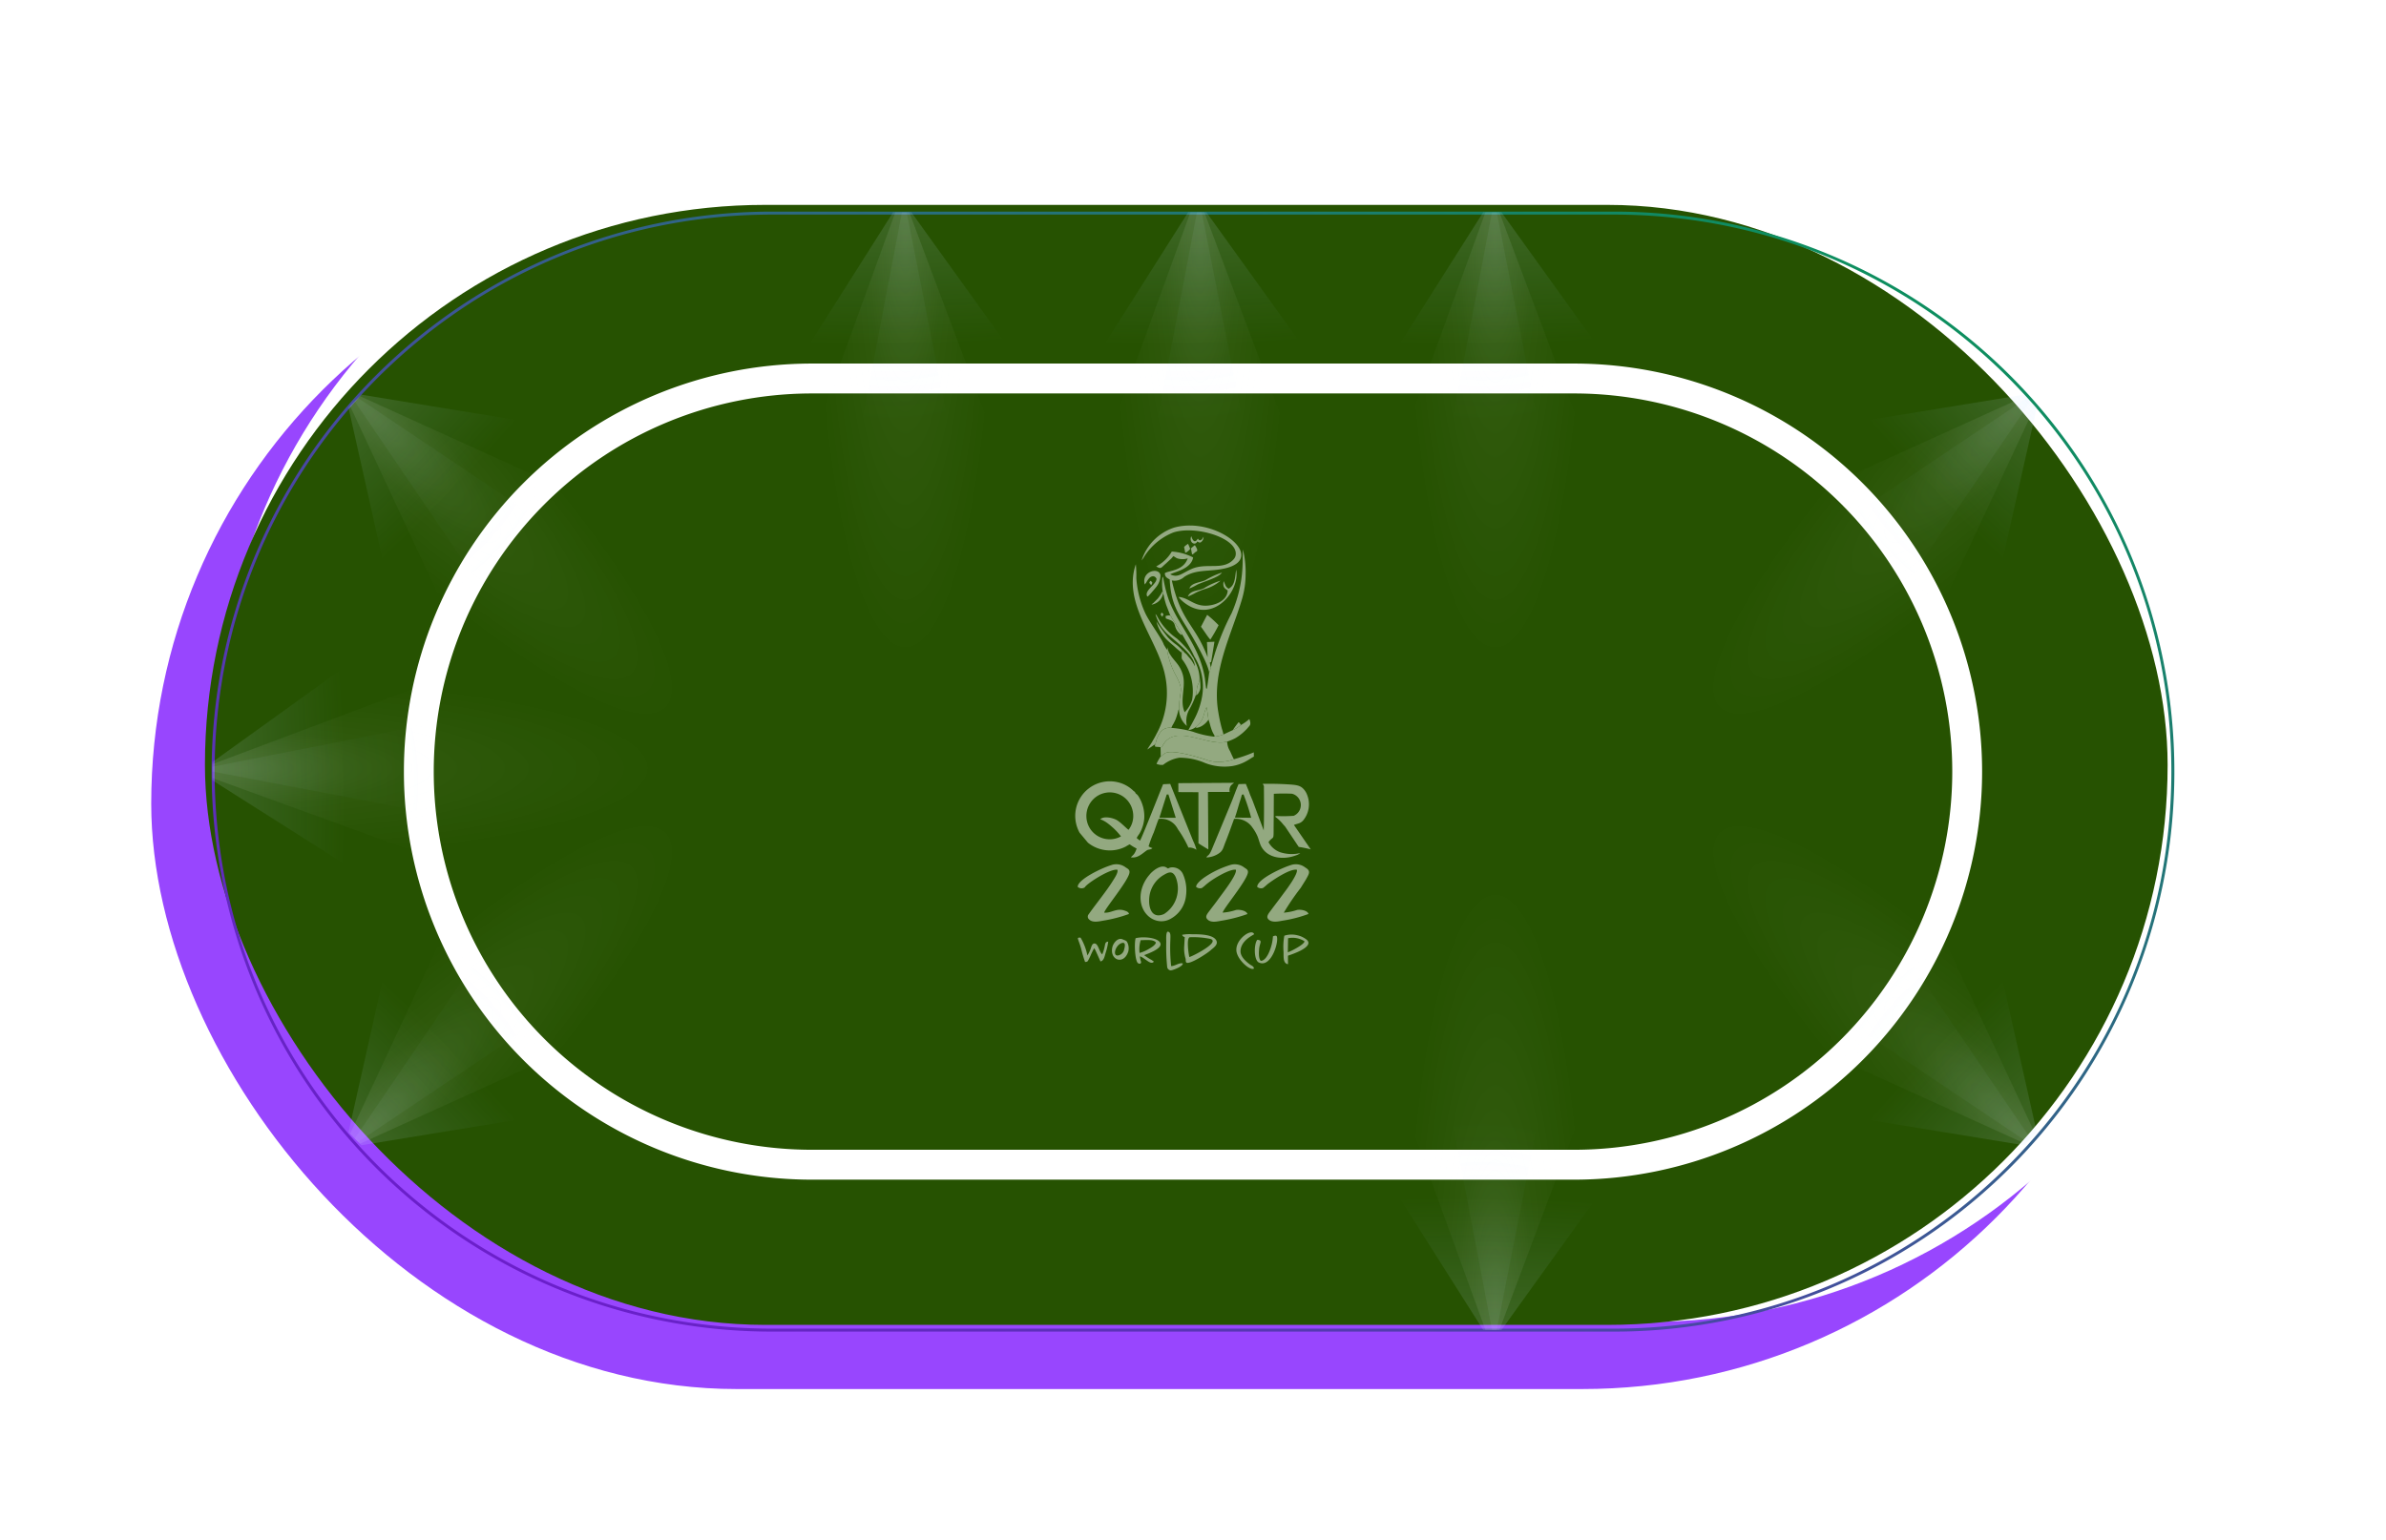
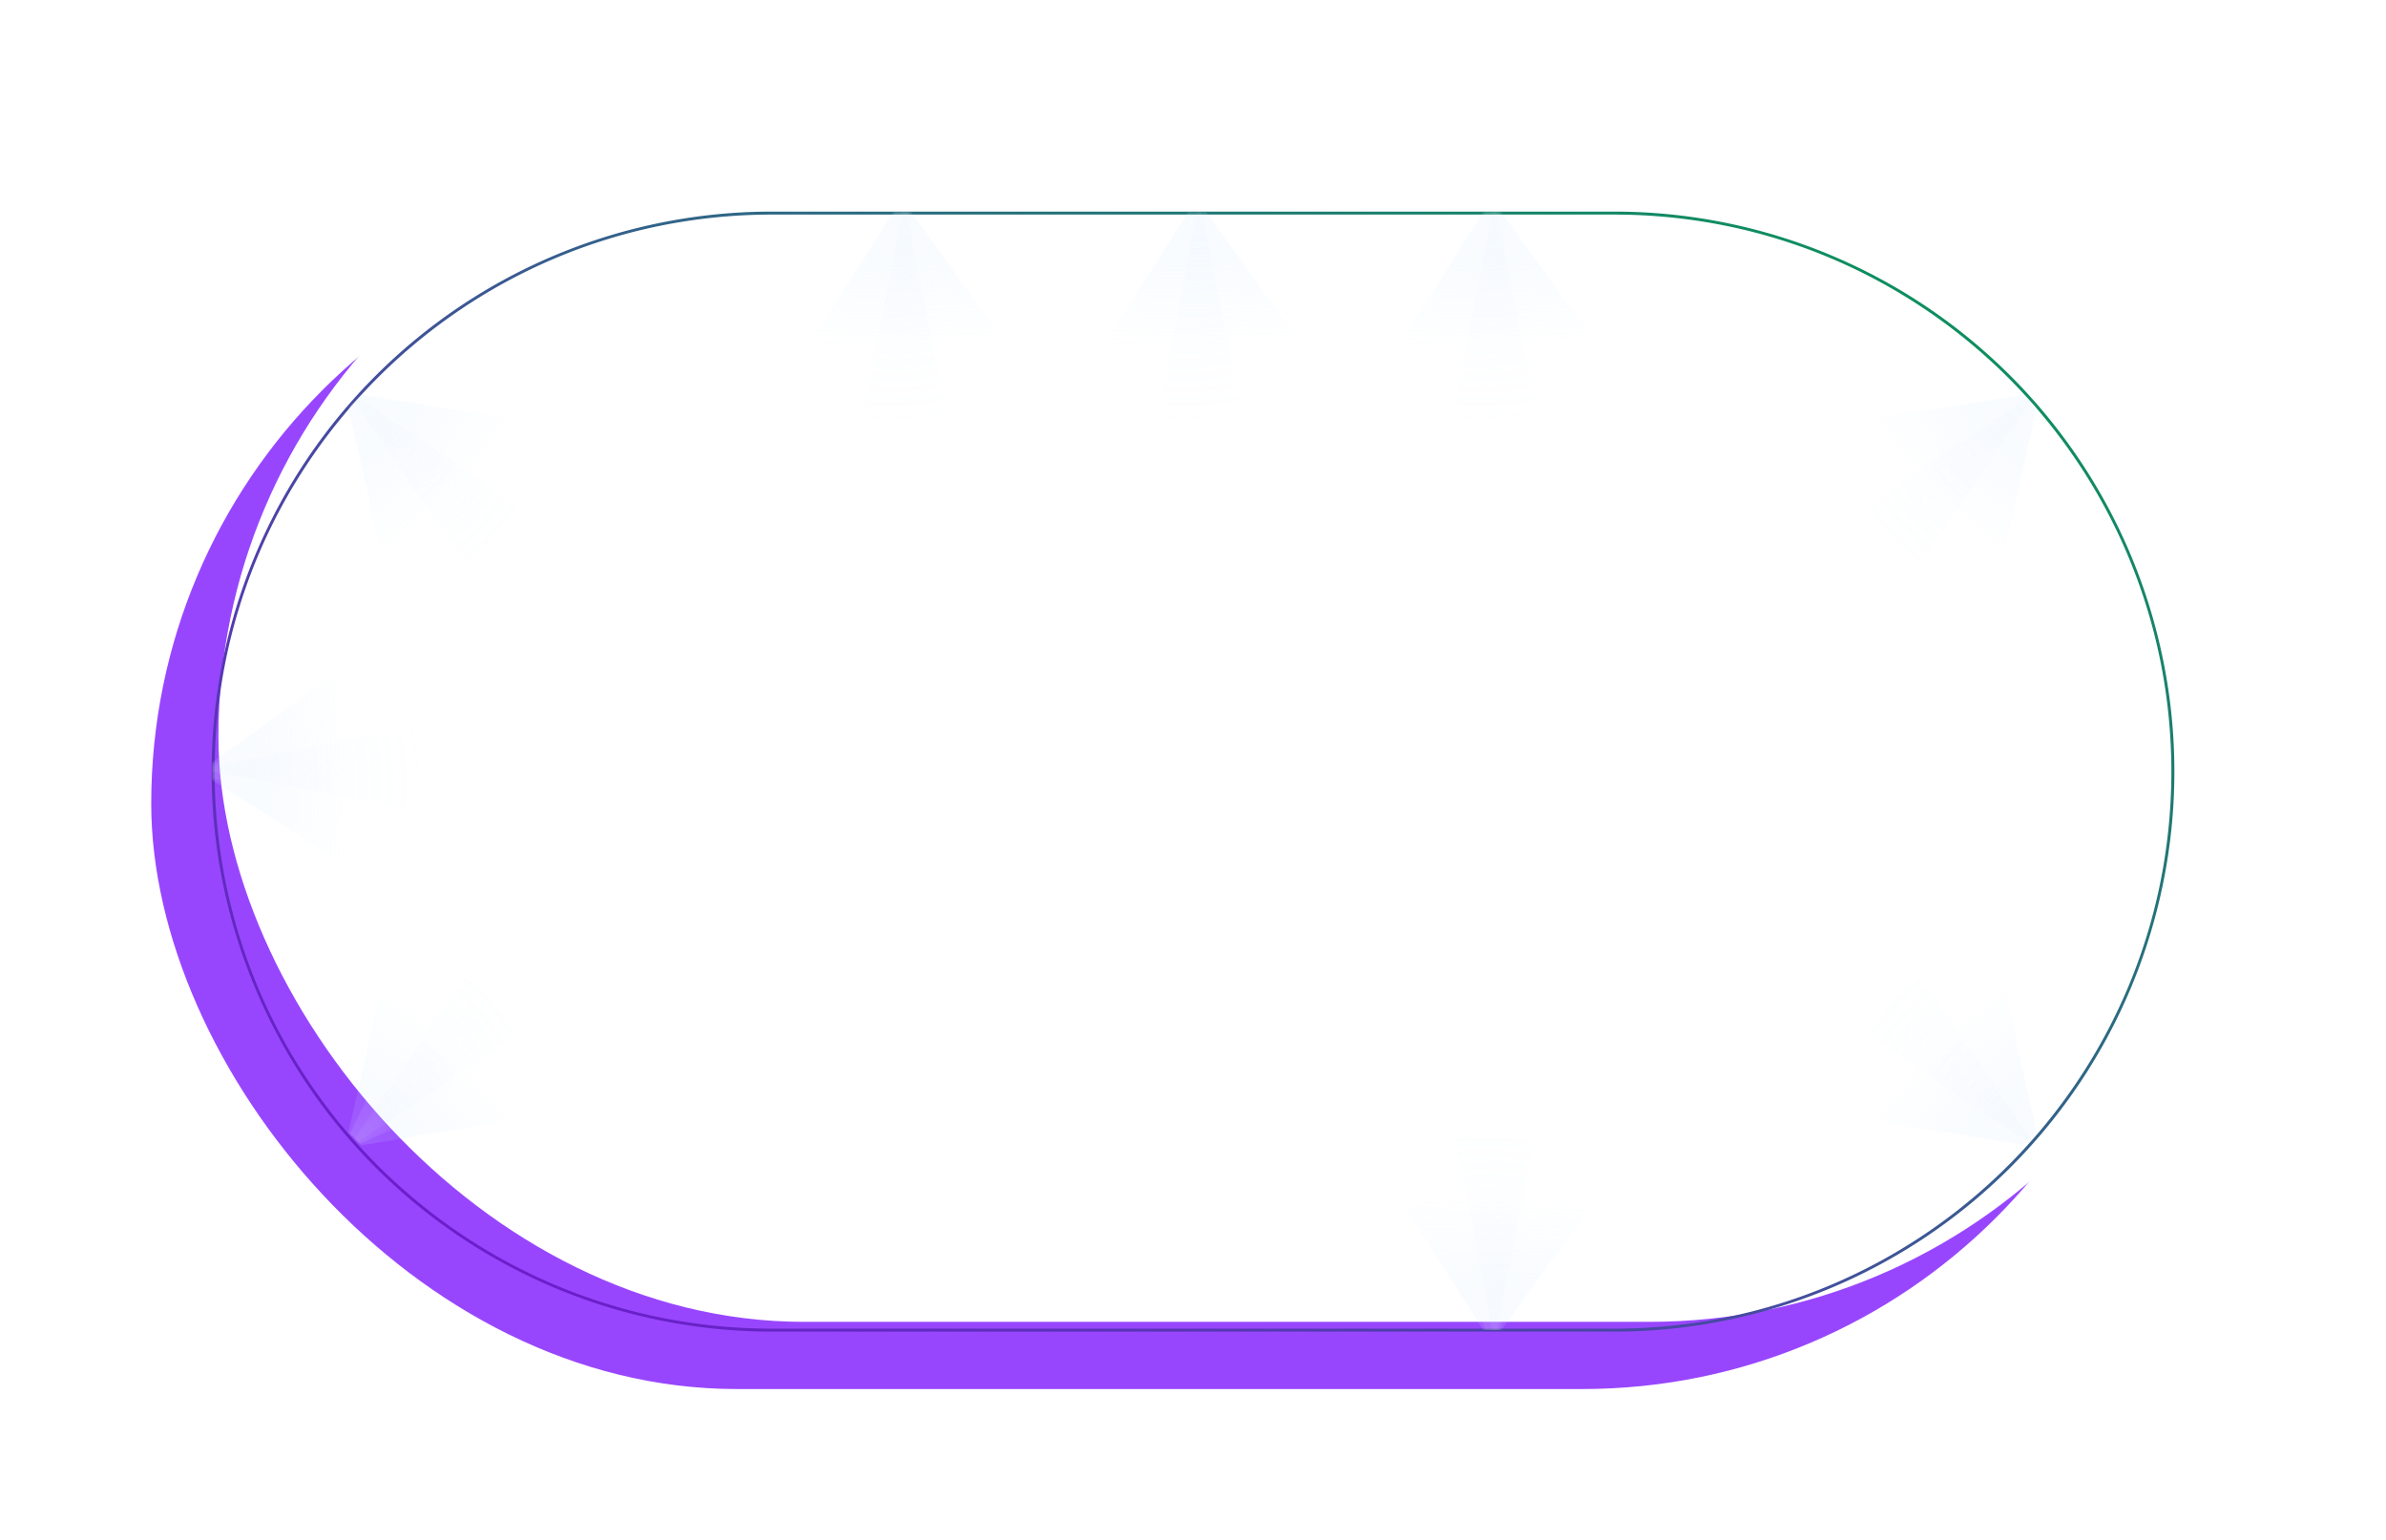
<svg xmlns="http://www.w3.org/2000/svg" xmlns:xlink="http://www.w3.org/1999/xlink" width="355" height="229.222" viewBox="0 0 355 229.222">
  <defs>
    <radialGradient id="h" cx=".5" cy="1.534" r="1.194" gradientTransform="matrix(-.033 -.999 -2.03 .067 3.631 1.931)" gradientUnits="objectBoundingBox">
      <stop offset="0" stop-color="#f7fbff" />
      <stop offset="1" stop-color="#9fcfff" stop-opacity="0" />
    </radialGradient>
    <radialGradient id="i" cx=".5" cy="1.534" r="1.194" gradientTransform="matrix(-.033 -.999 -2.03 .067 3.631 1.931)" gradientUnits="objectBoundingBox">
      <stop offset="0" stop-color="#f7fbff" stop-opacity=".478" />
      <stop offset="1" stop-color="#9fcfff" stop-opacity="0" />
    </radialGradient>
    <radialGradient id="j" cx=".5" cy=".946" r=".86" gradientTransform="matrix(0 -1 -.279 0 .764 1.446)" gradientUnits="objectBoundingBox">
      <stop offset="0" stop-color="#f7fbff" />
      <stop offset=".416" stop-color="#fcfeff" stop-opacity=".369" />
      <stop offset="1" stop-color="#fff" stop-opacity="0" />
    </radialGradient>
    <radialGradient xlink:href="#h" id="n" cx=".5" cy="-.534" r="1.194" gradientTransform="matrix(-.033 .999 -2.03 -.067 -.568 -1.07)" />
    <radialGradient xlink:href="#i" id="o" cx=".5" cy="-.534" r="1.194" gradientTransform="matrix(-.033 .999 -2.03 -.067 -.568 -1.07)" />
    <radialGradient xlink:href="#j" id="p" cx=".5" cy=".054" r=".86" gradientTransform="matrix(0 1 -.279 0 .515 -.446)" />
    <filter id="a" width="345" height="219.222" x="0" y="10" filterUnits="userSpaceOnUse">
      <feOffset dx="-5" dy="5" input="SourceAlpha" />
      <feGaussianBlur result="b" stdDeviation="7.5" />
      <feFlood flood-opacity=".102" />
      <feComposite in2="b" operator="in" />
      <feComposite in="SourceGraphic" />
    </filter>
    <filter id="c" width="345" height="219.222" x="10" y="0" filterUnits="userSpaceOnUse">
      <feOffset dx="5" dy="-5" input="SourceAlpha" />
      <feGaussianBlur result="d" stdDeviation="7.5" />
      <feFlood flood-color="#080808" flood-opacity=".051" />
      <feComposite in2="d" operator="in" />
      <feComposite in="SourceGraphic" />
    </filter>
    <filter id="e" width="307.018" height="181.684" x="22.991" y="22.991" filterUnits="userSpaceOnUse">
      <feOffset dx="-1" dy="-1" input="SourceAlpha" />
      <feGaussianBlur result="f" stdDeviation="2.5" />
      <feFlood flood-color="#7a7a7a" />
      <feComposite in2="f" operator="in" />
      <feComposite in="SourceGraphic" />
    </filter>
    <linearGradient id="g" x1=".046" x2=".912" y1=".851" y2=".067" gradientUnits="objectBoundingBox">
      <stop offset="0" stop-color="#6c1dcc" />
      <stop offset="1" stop-color="#0a925b" />
    </linearGradient>
  </defs>
  <g transform="translate(27.5 27.5)">
    <g filter="url(#a)" transform="translate(-27.5 -27.5)">
      <rect width="300" height="174.222" fill="#9846fe" rx="87.111" transform="translate(27.5 27.5)" />
    </g>
    <g filter="url(#c)" transform="translate(-27.5 -27.5)">
      <rect width="300" height="174.222" fill="#fff" rx="87.111" transform="translate(27.5 27.5)" />
    </g>
    <g transform="translate(3.991 3.991)">
      <g filter="url(#e)" transform="translate(-31.49 -31.49)">
-         <rect width="292.018" height="166.684" fill="#265201" rx="83.342" transform="translate(31.49 31.49)" />
-       </g>
+         </g>
      <path fill="url(#g)" d="M83.339.444a83.508 83.508 0 0 0-16.707 1.685A82.436 82.436 0 0 0 36.992 14.6 83.14 83.14 0 0 0 6.958 51.075a82.482 82.482 0 0 0-4.83 15.56 83.714 83.714 0 0 0 0 33.414A82.443 82.443 0 0 0 14.6 129.69a83.138 83.138 0 0 0 36.471 30.035 82.471 82.471 0 0 0 15.559 4.83 83.51 83.51 0 0 0 16.707 1.684H208.68a83.509 83.509 0 0 0 16.707-1.684 82.437 82.437 0 0 0 29.64-12.473 83.139 83.139 0 0 0 30.033-36.473 82.481 82.481 0 0 0 4.83-15.56 83.712 83.712 0 0 0 0-33.414 82.444 82.444 0 0 0-12.473-29.641 83.139 83.139 0 0 0-36.471-30.035 82.473 82.473 0 0 0-15.559-4.83A83.507 83.507 0 0 0 208.68.444H83.339m0-.444H208.68a83.342 83.342 0 0 1 0 166.684H83.339A83.342 83.342 0 0 1 83.339 0Z" />
-       <path fill="#fff" d="M89.084 27.064a56.279 56.279 0 0 0 0 112.557h113.85a56.279 56.279 0 0 0 0-112.557H89.084m0-4.449h113.85a60.728 60.728 0 0 1 0 121.455H89.084a60.728 60.728 0 0 1 0-121.455Z" />
    </g>
    <g transform="translate(4.099 4.081)">
      <g transform="translate(0 8.033)">
        <g transform="translate(0 46.758)">
          <path fill="url(#h)" d="M19.677 30.024h2.708L41.406 0 0 2.663Z" opacity=".26" transform="rotate(90 11.327 18.697)" />
          <path fill="url(#i)" d="M9.392 47.757h.708L19.189 0H0Z" opacity=".25" transform="rotate(90 14.705 33.052)" />
          <path fill="url(#j)" d="M27.353 72.836h2.073L55.883 0H0Z" opacity=".11" transform="rotate(90 36.418 36.418)" />
        </g>
        <g transform="rotate(45 20.645 49.84)">
          <path fill="url(#h)" d="M19.677 30.024h2.708L41.406 0 0 2.663Z" opacity=".26" transform="rotate(90 11.327 18.697)" />
          <path fill="url(#i)" d="M9.392 47.757h.708L19.189 0H0Z" opacity=".25" transform="rotate(90 14.705 33.052)" />
          <path fill="url(#j)" d="M27.353 72.836h2.073L55.883 0H0Z" opacity=".11" transform="rotate(90 36.418 36.418)" />
        </g>
        <g transform="rotate(-45 134.193 53.076)">
          <path fill="url(#n)" d="M19.677 0h2.708l19.02 30.024L0 27.361Z" opacity=".26" transform="rotate(-90 24.257 24.256)" />
          <path fill="url(#o)" d="M9.392 0h.708l9.085 47.757H0Z" opacity=".25" transform="rotate(-90 18.768 18.768)" />
          <path fill="url(#p)" d="M27.353 0h2.073l26.457 72.836H0Z" opacity=".11" transform="rotate(-90 27.942 27.942)" />
        </g>
      </g>
      <g transform="translate(198.899 8.033)">
        <g transform="translate(19.955 46.758)">
          <path fill="url(#n)" d="M19.677 0h2.708l19.021 30.024L0 27.361Z" opacity=".26" transform="rotate(90 32.733 40.103)" />
          <path fill="url(#o)" d="M9.392 0h.708l9.085 47.757H0Z" opacity=".25" transform="rotate(90 27.244 45.592)" />
          <path fill="url(#p)" d="M27.353 0h2.073l26.457 72.836H0Z" opacity=".11" transform="rotate(90 36.418 36.418)" />
        </g>
        <g transform="rotate(135 37.325 38.608)">
          <path fill="url(#n)" d="M19.677 0h2.708l19.02 30.024L0 27.361Z" opacity=".26" transform="rotate(-90 24.257 24.256)" />
          <path fill="url(#o)" d="M9.392 0h.708l9.085 47.757H0Z" opacity=".25" transform="rotate(-90 18.768 18.768)" />
          <path fill="url(#p)" d="M27.353 0h2.073l26.457 72.836H0Z" opacity=".11" transform="rotate(-90 27.942 27.942)" />
        </g>
        <g transform="rotate(-135 56.807 64.308)">
          <path fill="url(#h)" d="M19.677 30.024h2.708L41.405 0 0 2.663Z" opacity=".26" transform="rotate(90 11.327 18.697)" />
          <path fill="url(#i)" d="M9.392 47.757h.708L19.189 0H0Z" opacity=".25" transform="rotate(90 14.705 33.052)" />
          <path fill="url(#j)" d="M27.353 72.836h2.073L55.883 0H0Z" opacity=".11" transform="rotate(90 36.418 36.418)" />
        </g>
      </g>
      <g transform="translate(75.157)">
        <g transform="rotate(90 49.891 49.891)">
          <path fill="url(#h)" d="M19.677 30.024h2.708L41.406 0 0 2.663Z" opacity=".26" transform="rotate(90 11.327 18.697)" />
          <path fill="url(#i)" d="M9.392 47.757h.708L19.189 0H0Z" opacity=".25" transform="rotate(90 14.705 33.052)" />
-           <path fill="url(#j)" d="M27.353 72.836h2.073L55.883 0H0Z" opacity=".11" transform="rotate(90 36.418 36.418)" />
        </g>
        <g transform="rotate(90 71.84 71.84)">
          <path fill="url(#h)" d="M19.677 30.024h2.708L41.406 0 0 2.663Z" opacity=".26" transform="rotate(90 11.327 18.697)" />
          <path fill="url(#i)" d="M9.392 47.757h.708L19.189 0H0Z" opacity=".25" transform="rotate(90 14.705 33.052)" />
          <path fill="url(#j)" d="M27.353 72.836h2.073L55.883 0H0Z" opacity=".11" transform="rotate(90 36.418 36.418)" />
        </g>
        <g transform="rotate(90 27.942 27.942)">
          <path fill="url(#h)" d="M19.677 30.024h2.708L41.406 0 0 2.663Z" opacity=".26" transform="rotate(90 11.327 18.697)" />
          <path fill="url(#i)" d="M9.392 47.757h.708L19.189 0H0Z" opacity=".25" transform="rotate(90 14.705 33.052)" />
          <path fill="url(#j)" d="M27.353 72.836h2.073L55.883 0H0Z" opacity=".11" transform="rotate(90 36.418 36.418)" />
        </g>
      </g>
      <g transform="translate(75.157 93.519)">
        <g transform="rotate(-90 58.368 14.468)">
          <path fill="url(#n)" d="M19.677 0h2.708l19.02 30.024L0 27.361Z" opacity=".26" transform="rotate(-90 24.257 24.256)" />
          <path fill="url(#o)" d="M9.392 0h.708l9.085 47.757H0Z" opacity=".25" transform="rotate(-90 18.768 18.768)" />
          <path fill="url(#p)" d="M27.353 0h2.073l26.457 72.836H0Z" opacity=".11" transform="rotate(-90 27.942 27.942)" />
        </g>
        <g transform="rotate(-90 80.317 -7.481)">
          <path fill="url(#n)" d="M19.677 0h2.708l19.02 30.024L0 27.361Z" opacity=".26" transform="rotate(-90 24.257 24.256)" />
          <path fill="url(#o)" d="M9.392 0h.708l9.085 47.757H0Z" opacity=".25" transform="rotate(-90 18.768 18.768)" />
          <path fill="url(#p)" d="M27.353 0h2.073l26.457 72.836H0Z" opacity=".11" transform="rotate(-90 27.942 27.942)" />
        </g>
        <g transform="rotate(-90 36.418 36.418)">
          <path fill="url(#n)" d="M19.677 0h2.708l19.02 30.024L0 27.361Z" opacity=".26" transform="rotate(-90 24.257 24.256)" />
          <path fill="url(#o)" d="M9.392 0h.708l9.085 47.757H0Z" opacity=".25" transform="rotate(-90 18.768 18.768)" />
-           <path fill="url(#p)" d="M27.353 0h2.073l26.457 72.836H0Z" opacity=".11" transform="rotate(-90 27.942 27.942)" />
        </g>
      </g>
    </g>
    <g fill="#fff" fill-rule="evenodd" opacity=".5" transform="translate(132.477 50.709)">
      <path d="M20.148 21.067a2.45 2.45 0 0 1-.07.457 1.6 1.6 0 0 1-.05.18c-.07.158.015.046-.107.149.018.105-.283 2.237-.335 2.427-.056-.015-.116.081-.145-.3L19.3 22.8a12.989 12.989 0 0 0-.307-1.458c-1.111-4.193-4.119-7.161-5.253-10.827a21.609 21.609 0 0 1-.618-2.569.559.559 0 0 0-.138-.331 8.174 8.174 0 0 0 .017 2.134c.122.115.1.2.062.375.1.066.14.5.226.837.076.3.148.543.24.842l.609 1.565-.485.048c.629-.114.56.047.78.433.25.439 1.305 1.99 1.4 2.279l.2.28c.06.1.092.159.146.254.109.191.169.317.285.507.311.513.635 1.123.932 1.658l.34.7a8.475 8.475 0 0 1 1.149 5.857 11.386 11.386 0 0 1-.832 2.754c-.285.659-1.207 2.281-1.219 2.315a2.418 2.418 0 0 0 1.2-.522 3.206 3.206 0 0 0 .938-1.274c.223-.526.3-1.109.565-1.626.038.068.279 1.659.287 1.871.136.259.269.928.4 1.273a4.4 4.4 0 0 0 .554 1.16l-.158.088a4.713 4.713 0 0 0 1.434-.319 6.322 6.322 0 0 0-.236-.87 23.684 23.684 0 0 1-.539-2.526c-1.007-5.991 1.963-11.411 3.545-16.79a13.169 13.169 0 0 0 .526-3.635 13.574 13.574 0 0 0-.4-3.7c-.049.9-.012 1.812-.072 2.73a19.309 19.309 0 0 1-1.61 6.739 36.99 36.99 0 0 0-2.461 5.9l-.486 1.614c-.06.228-.048.372-.163.5Zm3.3 9.378a4.625 4.625 0 0 0 1.179-.744.746.746 0 0 0-.32-.431 14.089 14.089 0 0 0-.859 1.175Zm-5.516-5.169a.874.874 0 0 0 .463-.435 1.66 1.66 0 0 0 .235-.735 9.65 9.65 0 0 0-.154-1.775 3.1 3.1 0 0 1-.035.909 3.593 3.593 0 0 1-.249.607c-.113.314-.1.962-.259 1.43Zm-2.085-6.35.055-.37a5.728 5.728 0 0 0-1.089-.987 8.17 8.17 0 0 1-1.042-.947 26.859 26.859 0 0 1-1.694-2.342 6.062 6.062 0 0 0 1.518 2.687c.423.413.7.635 1.113.992a12.984 12.984 0 0 0 1.138.967Zm3.626 15.925a5 5 0 0 0 2.108.321 6.924 6.924 0 0 0 2.036-.389c-.164-.255-.412-.844-.587-1.219a2.826 2.826 0 0 1-.426-1.41c-2.884.883-7.961-3-9.7.833h-.218c.018.292.048 1.287.02 1.394.259-.127.377-.347.73-.525 1.118-.563 5.112.7 6.037.99Zm-6.18-12.879a12.694 12.694 0 0 1-1.228 9.092c-.2.415-.432.795-.65 1.176-.162.283-.629.925-.672 1.089l1.055-.715c.062.1.062-.137.052.15.043-.071.214-.775.275-.951a3.477 3.477 0 0 1 .431-.877 1.687 1.687 0 0 1 1.746-.819 3.3 3.3 0 0 1 .324-.638c.1-.193.223-.427.313-.649a9.174 9.174 0 0 0 .392-1.312l.117-.216c.053-3 .769-2.562-.4-4.859a12.209 12.209 0 0 1-1.341-3.678l.019-.641-.07.386-.457-.743a5.056 5.056 0 0 0-.35-.734c-.753-1.3-1.923-2.9-2.451-4.036a14.825 14.825 0 0 1-1.306-5.168 17.424 17.424 0 0 0-.074-2.061c-1.971 5.671 3 10.908 4.279 16.2Z" />
      <path d="M17.984 53.77a.862.862 0 0 0 .869.174 6.5 6.5 0 0 0 .621-.515 10.989 10.989 0 0 1 1.292-.927c.518-.328 2.372-1.41 3.133-1.272.254.7-2.162 3.73-2.7 4.492-.342.484-.7.924-1.05 1.393-.5.683-.925 1.089-.44 1.538.51.472 1.3.3 2.028.165a21.955 21.955 0 0 0 3.882-.994c-.111-.5-1.171-.714-1.721-.6a8.02 8.02 0 0 1-1.955.388c.014-.489 3.5-4.617 3.746-5.932.08-.436-.242-.583-.517-.766a2.29 2.29 0 0 0-2.16-.376 14.291 14.291 0 0 0-3.728 1.788c-.367.248-1.289.947-1.3 1.444Zm9.087 0a.854.854 0 0 0 .871.172 7.513 7.513 0 0 0 .617-.521c.856-.679 3.45-2.405 4.421-2.187.181.6-1.415 2.76-1.7 3.143-.339.452-.7.95-1.042 1.4-.355.475-.686.9-1.024 1.363-.412.57-.944 1.092-.387 1.542.524.423 1.342.254 2.05.122a19.447 19.447 0 0 0 3.823-.992c-.1-.5-1.124-.714-1.712-.593a8.5 8.5 0 0 1-1.958.4 35.8 35.8 0 0 1 2.524-3.7l.786-1.261c.446-.832.776-1.236-.114-1.765a2.288 2.288 0 0 0-2.168-.349c-1.348.421-4.955 2.079-4.985 3.223ZM6.815 62.181c.742-.313.593.437.471.885a1.119 1.119 0 0 1-.768.883c-1.035.333-.609-1.385.297-1.768Zm1.069 1.251a1.992 1.992 0 0 0-.068-1.24c-.174-.436-.262-.386-.768-.606-.712-.309-1.375.554-1.518 1.143-.468 1.933 1.678 2.747 2.353.7Zm5.661-1.421a28.985 28.985 0 0 0 .143 3.736.577.577 0 0 0 .514.457c.207.024 1.8-.542 1.81-1.021-.511-.183-1.179.4-1.74.384a25.263 25.263 0 0 1-.116-3.9c0-.486.126-1.264-.447-1.216-.229.28-.164 1.1-.164 1.557ZM1.809 63.99a8.21 8.21 0 0 0-1.015-2.656c-.238 0-.461-.042-.378.227.14.45.282.747.468 1.416a18.063 18.063 0 0 0 .582 1.972c.34 0 .394-.082.509-.316.092-.186.195-.381.282-.573a11.143 11.143 0 0 1 .563-1.158l.16.254c.032.065.071.151.107.233l.669 1.481c.52-.1.608-.729.768-1.27a9.082 9.082 0 0 0 .386-1.671c-.509.025-.433.4-.561.871a5.55 5.55 0 0 1-.329 1.018c-.483-.358-.575-1.671-1.2-1.613-.361.033-.447.63-.561.892a4.9 4.9 0 0 1-.45.891Zm29.823-.477.035-2.09a3.329 3.329 0 0 1 2.429.437c.137.412-2.061 1.548-2.464 1.653Zm2.834-1.85a3.477 3.477 0 0 0-1.455-.692 3.514 3.514 0 0 0-1.9.073 9.356 9.356 0 0 0-.118 2.387c.023.773-.094 1.728.661 1.858v-1.272c.6-.2 3.942-1.29 2.809-2.353Zm-7.878 4.27c-.009-.337-.34-.422-.6-.611-.576-.426-1.423-1.154-1.394-2 .055-1.6 1.909-2.361 2.024-2.5-.317-.927-2.714.669-2.644 2.382.057 1.389 2.069 3.118 2.611 2.733Zm1.013-1.149c-.323-.342-.291-1.2-.239-1.763.085-.927.581-1.3-.273-1.365-.508.612-.534 3.008.227 3.374 1.78.856 2.978-2.928 2.692-3.839-.084-.266-.432-.117-.59-.043a6.968 6.968 0 0 1-.519 2.221c-.227.56-.683 1.419-1.3 1.416ZM9.572 63.612a4.527 4.527 0 0 1 .17-1.9c.682 0 1.911-.17 2.261.355-.074.38-.681.737-1.029.934a5.468 5.468 0 0 1-1.4.609Zm.69.332c.238-.128 2.933-.967 2.356-1.891-.467-.749-2.532-.914-3.63-.637-.221.714-.109 3.329.336 3.7.115.1.434.194.47-.095.019-.153.013-.009-.006-.127a2.839 2.839 0 0 1-.161-.78c.794.257 1.593 1.37 2.065.8-.055-.081-.006-.022-.084-.092l-.273-.183a8.4 8.4 0 0 1-1.073-.691Zm6.717.277c-.117-.444-.457-2.8.057-2.948a12.605 12.605 0 0 1 3.044.244c1.628.433-2.595 2.585-3.102 2.704Zm3.174-1.019c.323-.29 1.112-.763.87-1.374-.41-1.035-2.707-1-3.653-1a5.613 5.613 0 0 0-1.469.086.51.51 0 0 0 .391.336l-.079 1.387a5.189 5.189 0 0 0 .212 1.843c.05.241-.04.3.091.545.39.42 3.037-1.281 3.637-1.819Zm-4.912-8.638a4.42 4.42 0 0 1-2.046 3.266c-1.928.815-2.4-1.194-2.132-2.811a4.356 4.356 0 0 1 2.209-3.074c.775-.457 1.258-.473 1.659.34a4.538 4.538 0 0 1 .31 2.281Zm1.251.455a5.958 5.958 0 0 0-.5-3.222 1.712 1.712 0 0 0-1.876-.889c-.43.148-.173.2-.606-.042-.85-.469-2.121.65-2.47 1.118a5.466 5.466 0 0 0-1.241 2.509c-.6 3.281 2.257 5.329 4.489 3.982a4.408 4.408 0 0 0 2.2-3.455ZM.366 53.77a.854.854 0 0 0 .872.172c.224-.076.172-.115.305-.254.725-.758 3.764-2.647 4.731-2.456.162.415-.474 1.318-.667 1.632-.917 1.493-2.532 3.464-3.6 4.983a.546.546 0 0 0 .085.8c.482.464 1.332.3 2.026.166a20.7 20.7 0 0 0 3.877-1c-.051-.314-.359-.407-.694-.519-1.187-.395-1.967.423-2.988.318.041-.521 3.5-4.617 3.748-5.9.1-.487-.259-.641-.542-.825a2.279 2.279 0 0 0-2.174-.341C3.972 50.955.386 52.658.366 53.77Zm12.776-40.574-.286-.253-.163.307.266.33.183-.384Zm-2.124-4.67.282.355.182-.35c-.123-.222-.151-.229-.326-.3l-.138.3Zm7.14-6.158c.255.141.405.311.7-.029a.917.917 0 0 0 .236-.677c-.175.382-.534.826-.85.281-.407.716-.738.352-.929-.227l-.052-.124c-.38.908.569 1.5.9.777Zm-.944 1.034.171.9c.228-.084.071-.008.242-.124.131-.089.09-.085.146-.138.253-.241.705-.106.023-1.118l-.582.476Zm-1.018-.218.182.888a2.016 2.016 0 0 0 .733-.6l-.316-.745a3.084 3.084 0 0 0-.6.46Zm-3.13 6.94c.034-.179.06-.26-.062-.375-.125.221-.183.355-.323.569-.13.2-.24.345-.378.53l-.678.683a1.63 1.63 0 0 0-.275.244 2.055 2.055 0 0 0 1.716-1.651Zm4.73 10.826a5.413 5.413 0 0 0-.614-1.034c-.137-.185-.279-.32-.42-.489a1.67 1.67 0 0 0-.471-.476c-.12-.117-.242-.319-.39-.4l-.055.37c.018.815-.109.836.238 1.234a7.865 7.865 0 0 1 1.31 5.789 4.628 4.628 0 0 1-1.108 1.846c-.8-1.762.251-3.838-.3-5.659-.421-1.4-1.2-1.9-1.833-2.885a2.7 2.7 0 0 1-.431-1.122l-.019.641a12.207 12.207 0 0 0 1.341 3.678c1.174 2.3.458 1.855.4 4.859a3.3 3.3 0 0 0 1.16 2.522 3.521 3.521 0 0 1 .362-2.436 12.453 12.453 0 0 0 .966-2.114c.161-.468.146-1.117.259-1.43a3.588 3.588 0 0 0 .249-.607 3.091 3.091 0 0 0 .035-.909 5.888 5.888 0 0 0-.333-1.382c-.156-.44-.422-.885-.554-1.278-.072-.037-.488-.752-.588-.878a20.137 20.137 0 0 0-1.855-1.955 9.263 9.263 0 0 1-3.021-3.453l-.19-.213a6.106 6.106 0 0 0 1.17 2.3c.147.177.2.241.4.453.949 1 4.3 3.273 4.292 5.032Zm-1.963-4.823c-.092-.289-1.148-1.84-1.4-2.279-.219-.386-.15-.547-.78-.433l-.213.058.043.359c.718.279 1.118.285 1.351 1.035a2.293 2.293 0 0 0 .97 1.429Zm.923-5.56a9.716 9.716 0 0 0 1.21-.585 12.062 12.062 0 0 1 1.3-.524 5.883 5.883 0 0 0 2.348-1.246 10.483 10.483 0 0 0-2.468 1.128c-.872.423-1.976.263-2.391 1.227Zm.228-1.194a8.435 8.435 0 0 0 1.169-.571c1.017-.493 3.2-1.041 3.674-1.8a11.751 11.751 0 0 0-2.461 1.134c-.917.394-2.072.382-2.386 1.237Zm1.045 20.553-.072.207a2.316 2.316 0 0 0 1.123-.46 2.933 2.933 0 0 0 .739-.778c-.008-.212-.249-1.8-.287-1.871-.261.518-.342 1.1-.565 1.626a3.209 3.209 0 0 1-.938 1.274ZM10.349 8.77l.2-.249a3.361 3.361 0 0 1 .48-.708c.335-.328.783-.4 1.062.09.053.857-1.9 1.756-1.37 2.669.013 0 .033-.029.038-.018.052.105 1.117-1.186 1.2-1.294a2.889 2.889 0 0 0 .728-1.852c-.208-1.274-2.891-.606-2.342 1.363Zm9.75 8.217a22.607 22.607 0 0 0 1.233-2.151 18.335 18.335 0 0 0-1.7-1.547l-.924 1.774c.254.342.448.63.693.981a9.583 9.583 0 0 0 .7.943Zm-4.733-6.355a4.9 4.9 0 0 0 1.1 1.025c4.163 2.916 8.094-1.974 7.48-5.088-.189 1.216-.165 2.333-1.119 2.833a1.02 1.02 0 0 1-.461-.47l-.253-.608a.083.083 0 0 0-.021-.042c-.2.919.169 1.072.585 1.382-.013 1.416-1.695 2.231-3.2 2.268-1.853.046-2.608-1.205-4.114-1.3Zm4.561 11.22c.122-.1.036.009.107-.149.007-.016.046-.164.05-.18a2.448 2.448 0 0 0 .07-.457l-.131-.673a.42.42 0 0 0 .084-.032c.129-.071.033.064.123-.11.007-.013.061-.345.068-.389l.417-2.567-1.114.049.1 2.256c-1.941-5.048-3.905-5.131-5.331-11.43a2.085 2.085 0 0 0 1.84-.521c1.814-1.186 3.656-.735 5.972-1.247 6.62-1.449-1.146-7.9-7.506-6.08a7.589 7.589 0 0 0-4.8 4.87 4.126 4.126 0 0 0 .443-.651 9.189 9.189 0 0 1 4.233-3.489c3.169-1.094 9.364.683 9.339 3.158a1.2 1.2 0 0 1-.312.807c-1.539 1.746-4.072.462-6.275 1.453-1.54.693-2.009 1.348-3.163.8.37-.316 3.1-.715 3.4-2.513a7.925 7.925 0 0 0-3.175-.88 5.747 5.747 0 0 1-2.319 2.207c.756.46.722.184 1.376-.366l.887-.818a3.011 3.011 0 0 0 .276-.341c.374.152.356.315.952.413a2.633 2.633 0 0 0 1.2-.082c-.664 1.9-2.868 1.8-3.4 2.2-.024.536.332.734.718.933.182 3.376 1.03 4.708 2.6 7.24.829 1.336 3.035 5.1 3.266 6.588Zm4.7 7.847a4.622 4.622 0 0 1-1.179.744l-1.4.656a4.722 4.722 0 0 1-1.434.319 13.833 13.833 0 0 1-3.079-.723 15.6 15.6 0 0 0-3.234-.576 1.687 1.687 0 0 0-1.746.819 3.476 3.476 0 0 0-.431.877c-.061.177-.232.881-.275.951.058.256-.08.067.165.158a1.348 1.348 0 0 0 .193.02c.168.011.308.019.475.044h.218c1.717-3.784 6.791.026 9.7-.833a6.892 6.892 0 0 0 1.227-.51 7.577 7.577 0 0 0 1.914-1.613c.156-.209.478-.348.213-1.106a.249.249 0 0 0-.06-.112 7.4 7.4 0 0 1-1.272.889Zm-11.923 4.684a7.586 7.586 0 0 0-.613 1.085 1.9 1.9 0 0 0 .991.148 5.092 5.092 0 0 1 2.414-1.057 9.5 9.5 0 0 1 3.823.782 7.964 7.964 0 0 0 4.065.455 6.537 6.537 0 0 0 1.758-.566c.705-.355 1.036-.631 1.436-.839l-.008-.636a22.27 22.27 0 0 1-2.955 1.026 6.924 6.924 0 0 1-2.036.389 5 5 0 0 1-2.108-.321c-.888-.276-4.9-1.561-6.037-.99-.353.177-.471.4-.73.525Zm.909 5.648.251-.008 1.094 3.469h-1.622l-.814-.011 1.091-3.453Zm12.336-.155-.093-.27-.472-1.153-1.076.034c-.4.891-.725 1.877-1.115 2.8l-2.884 6.95c-.465 1.085-.616.754-.788 1.166a3.559 3.559 0 0 0 1.889-.635c.563-.382.617-.828.9-1.544.471-1.17.886-2.349 1.323-3.559a2.939 2.939 0 0 1 2.748 1.308 6.362 6.362 0 0 1 .749 1.3c.19.467.32 1.07.551 1.5.971 1.8 3.335 2 5.132 1.327a1.966 1.966 0 0 0 .674-.351 5.637 5.637 0 0 1-2.969-.117 3.207 3.207 0 0 1-1.763-1.51c.666-.916.757-.271.763-1.535 0-.739.007-1.481.015-2.217l.016-3.445a26.833 26.833 0 0 1 2.7-.01 1.736 1.736 0 0 1 .245 3.289 21.559 21.559 0 0 1-2.457.036c-.329.024-.252.04-.288.1a5.776 5.776 0 0 1 1.154 1.095c.122.16.225.236.345.395l2.007 3a16.037 16.037 0 0 1 1.786.369l-2.502-3.637c.6-.234.877-.18 1.325-.615a3.782 3.782 0 0 0 .446-4.275c-.616-.994-1.194-1.056-2.675-1.152a48.045 48.045 0 0 0-3.74-.075c.225.382.175.229.181.772.021 2.088.03 4.053-.03 6.158l-1.664-4.449-.36-.852-.074-.2ZM8.99 39.87a.583.583 0 0 0-.3-.355 4.912 4.912 0 0 0-2.349-1.306 5.142 5.142 0 0 0-6.307 4.42 5.2 5.2 0 0 0 .612 3.083l1.242 1.49a5.188 5.188 0 0 0 5.627.579 5.483 5.483 0 0 1 .592-.333 6.139 6.139 0 0 0 1.027.617 2.932 2.932 0 0 1-.343.765c-.162.243-.394.382-.5.556 1.028.15 1.684-.575 2.356-1.039.232-.16.5-.077.768-.273l.072-.072a1.861 1.861 0 0 1-.577-.253 20.058 20.058 0 0 1 .77-2.056c.244-.644.477-1.41.742-2.029a2.771 2.771 0 0 1 2.844 1.519 16.014 16.014 0 0 1 1.58 2.752l.219-.014a2.185 2.185 0 0 1 .978.335 7.559 7.559 0 0 0-.5-1.322l-3.412-8.482-1.056.051c-.284.658-3.108 7.88-3.434 8.39a3.7 3.7 0 0 1-.5-.392 4.934 4.934 0 0 1 .4-.621 5.315 5.315 0 0 0 .732-2.338 5.546 5.546 0 0 0-.835-3.2 1.378 1.378 0 0 0-.446-.467Zm13.99-.219a1.192 1.192 0 0 1 .119-.843.939.939 0 0 1 .233-.275l.3-.243-8.291.054.005 1.329 2.981.016.006 7.6c.09.085 1.388.883 1.471.911l-.057-8.544 3.233-.006Zm.774 3.817c.281-.755.568-1.89.843-2.707.242-.717.1-.73.446-.732a31.237 31.237 0 0 1 1.135 3.467l-2.424-.027Zm-16.949 2.8a3.484 3.484 0 0 1-4.571-1.117 3.523 3.523 0 0 1 .632-4.582 3.482 3.482 0 0 1 5.74 2.233 3.345 3.345 0 0 1-.67 2.481c-.205-.09-1.111-1.07-1.732-1.434-.565-.331-1.9-.665-2.483-.14a4.5 4.5 0 0 1 .94.49 8.8 8.8 0 0 1 .791.63 9.45 9.45 0 0 1 1.354 1.438Z" />
    </g>
  </g>
</svg>